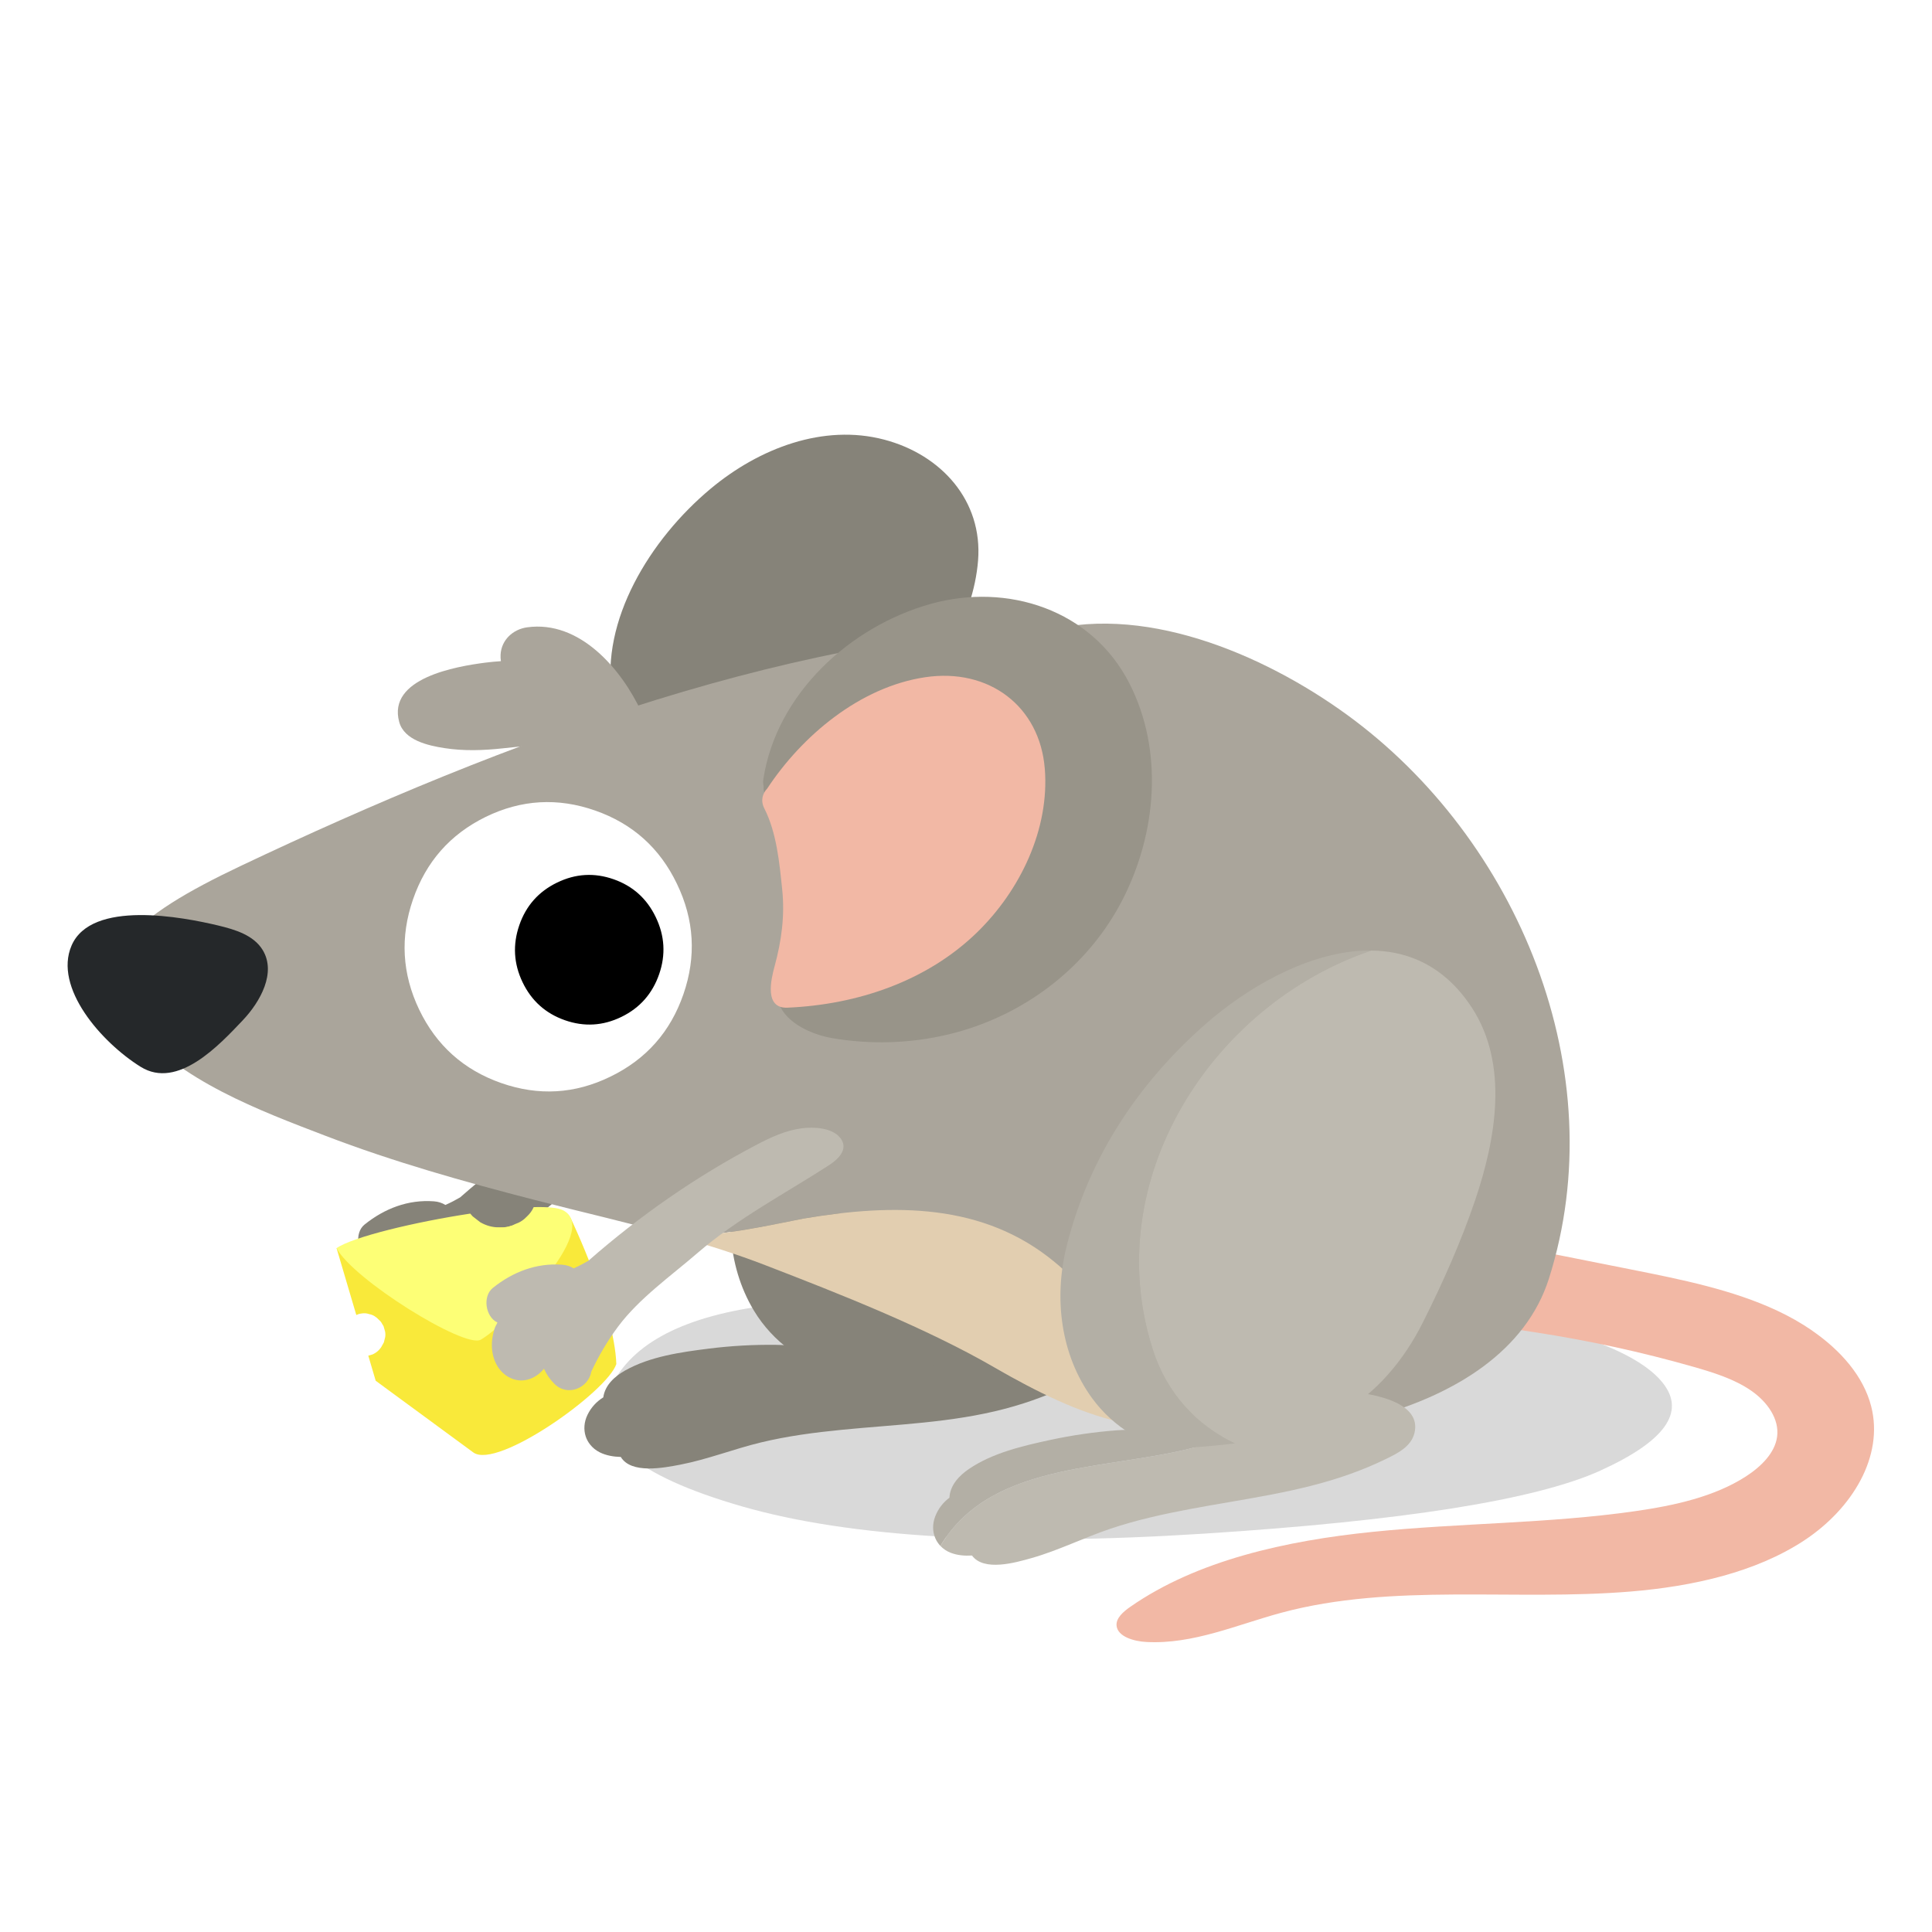
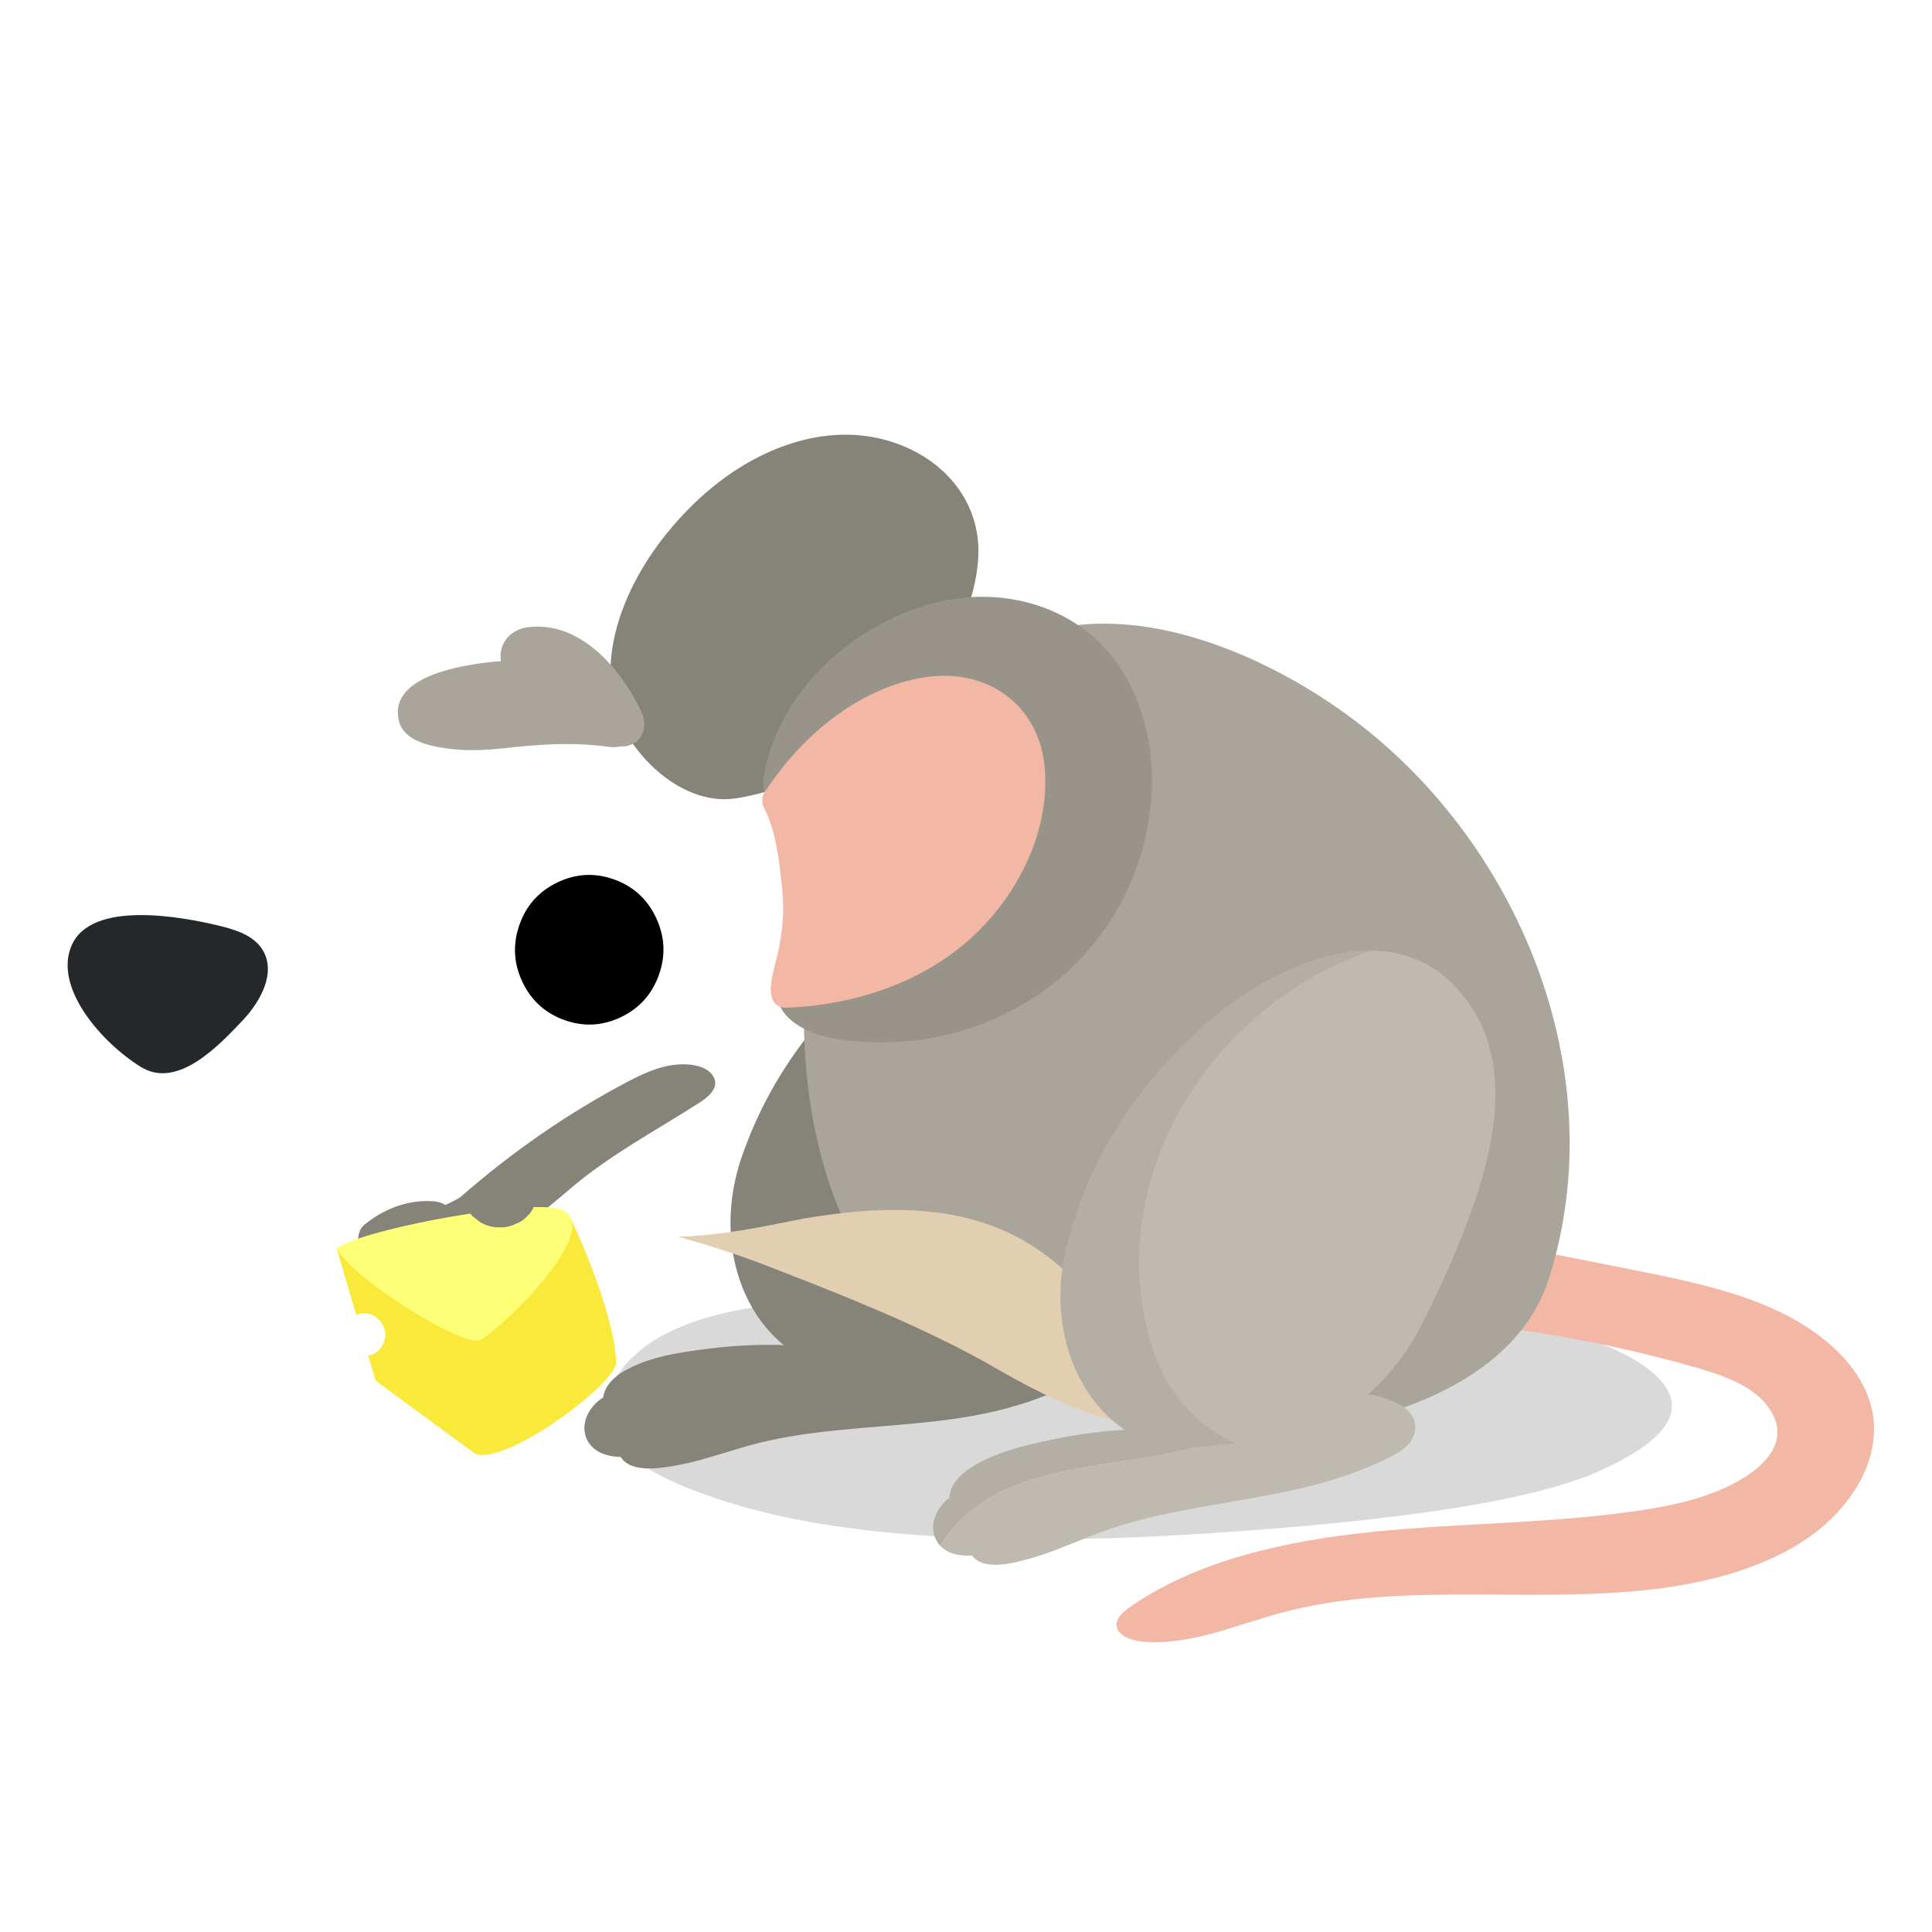
<svg xmlns="http://www.w3.org/2000/svg" fill="none" height="200" viewBox="0 0 200 200" width="200">
  <path d="m0 0h200v200h-200z" fill="#fff" />
  <path d="m73.723 111.257c-.827-1.098-2.773-1.176-3.993-1.02-1.676.215-3.224.939-4.71 1.719-6.248 3.281-12.08 7.342-17.394 12.001-.496.288-1.002.553-1.518.778-.346-.212-.752-.344-1.18-.374-2.676-.202-5.121.742-7.188 2.403-1.087.873-.762 2.981.456 3.569.007.002.013.005.02.007-.033.066-.063.132-.093.197-.15.258-.251.535-.303.823-.045.161-.083.326-.11.492-.261 1.512.193 3.246 1.573 4.086 1.335.813 2.849.321 3.75-.812.258.585.611 1.1 1.09 1.575 1.375 1.365 3.535.396 3.81-1.27.777-1.668 1.704-3.233 2.793-4.692 2.17-2.902 5.474-5.237 8.195-7.587 4.136-3.571 8.999-6.113 13.566-9.058.94-.606 2.132-1.651 1.238-2.837z" fill="#868379" />
  <path d="m165.669 152.235c6.674-3.029 8.838-6.042 6.491-9.04-2.348-3.006-8.623-5.467-18.83-7.38-10.206-1.924-22.98-2.799-38.328-2.633-15.339.167-27.347.838-36.025 2.019-8.678 1.189-13.992 4.142-15.941 8.859-1.949 4.72 2.653 8.682 13.806 11.89 11.146 3.198 27.067 4.135 47.766 2.815 20.69-1.323 34.377-3.499 41.061-6.527z" fill="#000" opacity=".15" />
  <path d="m59.078 126.1-6.145.787c-.353.129-.727.187-1.12.172h-.14c-.02 0-.04 0-.058 0l-16.775 2.148s1.025 3.47 2.044 6.921c.16-.079.333-.132.519-.152.278-.053.549-.033.809.058.266.046.504.154.717.326.023.017.045.033.068.05.007.005.015.013.022.018.058.05.338.318.388.376.068.078.103.162.16.257.135.223.103.149.143.24.01.023.15.518.155.543.035.184.038.383.01.568-.01.065-.11.462-.133.53-.005.012-.01.025-.015.038-.085.154-.17.308-.256.461 0 .003-.005.008-.008.011-.005.007-.01.017-.015.025-.015.02-.03.04-.045.063-.215.293-.488.512-.819.664-.153.045-.306.088-.459.133.454 1.535.767 2.598.767 2.598l6.035 4.432c1.355.997 2.713 1.991 4.069 2.988 2.475 1.82 13.877-6.307 14.806-9.149-.205-5.717-4.725-15.098-4.725-15.098z" fill="#f9e93a" />
  <path d="m58.269 125.28c-.524-.263-1.603-.354-3.021-.318-.16.356-.386.674-.681.949-.353.381-.769.651-1.253.81-.464.245-.962.358-1.498.338h-.14c-.702 0-1.355-.182-1.964-.535-.263-.204-.524-.409-.787-.613-.088-.091-.165-.185-.245-.28-5.729.87-12.128 2.407-13.839 3.573 1.663 3.223 13.25 10.422 14.924 9.483 2.5-1.406 12.624-11.35 8.505-13.407z" fill="#fdff76" />
-   <path d="m187.59 137.738c-1.125-.775-2.343-1.464-3.61-2.057-4.64-2.171-9.919-3.228-15.117-4.263-3.863-.767-7.726-1.537-11.589-2.305-4.783-.951-10.199 3.11-5.6 6.593 1.897 1.436 4.615 1.812 7.158 2.201 5.597.853 11.113 2.054 16.487 3.589 2.112.603 4.246 1.279 5.952 2.458 1.707 1.179 2.939 2.961 2.694 4.775-.223 1.664-1.629 3.077-3.24 4.117-3.251 2.097-7.405 3.011-11.489 3.594-8.944 1.28-18.093 1.216-27.104 2.133-9.012.916-18.201 2.95-25.11 7.753-.747.52-1.523 1.189-1.433 1.986.125 1.096 1.746 1.596 3.091 1.666 4.853.255 9.37-1.792 13.987-3.033 11.517-3.097 24.078-1.192 36.143-2.191 6.416-.533 12.922-1.979 17.943-5.278 5.02-3.301 8.267-8.73 6.955-13.879-.792-3.107-3.127-5.79-6.126-7.857z" fill="#f2b8a5" />
+   <path d="m187.59 137.738c-1.125-.775-2.343-1.464-3.61-2.057-4.64-2.171-9.919-3.228-15.117-4.263-3.863-.767-7.726-1.537-11.589-2.305-4.783-.951-10.199 3.11-5.6 6.593 1.897 1.436 4.615 1.812 7.158 2.201 5.597.853 11.113 2.054 16.487 3.589 2.112.603 4.246 1.279 5.952 2.458 1.707 1.179 2.939 2.961 2.694 4.775-.223 1.664-1.629 3.077-3.24 4.117-3.251 2.097-7.405 3.011-11.489 3.594-8.944 1.28-18.093 1.216-27.104 2.133-9.012.916-18.201 2.95-25.11 7.753-.747.52-1.523 1.189-1.433 1.986.125 1.096 1.746 1.596 3.091 1.666 4.853.255 9.37-1.792 13.987-3.033 11.517-3.097 24.078-1.192 36.143-2.191 6.416-.533 12.922-1.979 17.943-5.278 5.02-3.301 8.267-8.73 6.955-13.879-.792-3.107-3.127-5.79-6.126-7.857" fill="#f2b8a5" />
  <g fill="#868379">
    <path d="m105.816 137.579c-.053-.013-.105-.026-.153-.036-3.112-.711-6.321-.552-9.482-.396-.559.028-1.127.068-1.696.119-2.062.176-4.169.492-6.188.966-1.263.296-2.51.816-3.785 1.028-1.388.232-2.824-.028-4.219-.043-2.31-.026-4.62.103-6.912.391-2.891.363-6.08.81-8.663 2.261-1.065.599-2.089 1.502-2.265 2.784-.681.424-1.258 1.027-1.638 1.815-.358.742-.408 1.529-.183 2.226.1.308.258.596.464.853.256.321.586.596.992.798.671.333 1.421.456 2.177.479 1.075 1.782 4.427 1.128 6.15.798 2.841-.548 5.547-1.626 8.355-2.302 2.763-.666 5.587-1.035 8.413-1.312 5.627-.556 11.344-.722 16.843-2.171 1.282-.338 2.555-.74 3.795-1.217 1.238-.474 2.723-1.044 3.177-2.44.922-2.837-3.109-4.104-5.179-4.594z" />
    <path d="m120.677 98.794c-1.348-2.496-3.069-4.202-5.018-5.288-1.491-.83-3.114-1.29-4.808-1.459-.481-.048-.964-.076-1.455-.078-5.612-.028-11.773 2.832-16.297 6.153-7.423 5.449-13.235 12.673-16.327 21.683-1.781 5.187-1.596 11.09 1.268 15.861.975 1.623 2.28 3.023 3.793 4.129 1.007.734 3.157 1.443 4.359 1.724.596.138 1.215.154 1.826.161 1.431.015 2.909.015 4.397-.038 3.828-.133 7.739-.621 11.156-2.16 3.881-1.749 7.015-4.96 9.239-8.561 2.373-3.839 4.688-8.014 6.501-12.15 2.684-6.121 4.743-13.713 1.366-19.972z" />
    <path d="m92.54 74.372c4.557-4.329 8.23-10.348 8.709-16.345.493-6.194-3.808-10.964-9.728-12.519-6.258-1.643-12.899.863-17.965 5.091-6.278 5.242-11.426 13.69-10.179 21.458.822 5.108 6.802 11.58 12.907 10.573 6.02-.994 11.797-4.023 16.254-8.258z" />
  </g>
  <path d="m139.374 73.943c-8.621-6.252-21.333-11.701-32.013-8.379-24.776 7.705-28.326 41.448-20.305 60.125 4.562 10.628 20.095 19.769 31.349 22.054 12.731 2.582 37.18-.417 41.938-15.381 6.799-21.385-3.187-45.524-20.969-58.419z" fill="#aaa59b" />
-   <path d="m140.04 78.819c-6.902-8.185-16.813-13.957-27.635-13.957-28.954 0-60.435 11.951-87.494 24.782-11.088 5.257-16.512 9.765-11.106 16.391 4.76 5.835 13.092 8.94 19.892 11.544 7.037 2.696 14.305 4.743 21.593 6.623 4.965 1.282 9.991 2.423 14.939 3.816 4.339-.108 8.555-.992 12.955-1.878 9.45-1.587 18.639-1.587 25.99 4.495 4.837 3.9 8.245 10.53 7.493 16.714 4.745.936 9.628.487 15.034-2.246 25.511-12.89 24.942-46.605 8.343-66.289z" fill="#aaa59b" />
  <path d="m109.168 130.641c-7.351-6.083-16.54-6.083-25.99-4.496-4.399.886-8.616 1.77-12.955 1.878 3.034.856 6.038 1.805 8.979 2.941 7.751 2.99 16.572 6.458 23.759 10.6 4.382 2.527 8.571 4.616 12.852 5.611.281.065.564.123.845.179.751-6.184-2.656-12.814-7.494-16.713z" fill="#e2ceb0" />
  <path d="m124.853 149.497c1.982-.599 3.963-2.403 4.702-4.617-2.036.359-4.108.856-6.08 1.505-1.232.406-2.432 1.032-3.683 1.355-1.362.353-2.815.22-4.206.326-2.302.176-4.594.507-6.852.994-2.848.613-5.987 1.34-8.435 3.011-1.01.689-1.952 1.678-2.014 2.971-.644.482-1.165 1.133-1.476 1.951-.293.769-.276 1.559.01 2.233.125.298.308.571.534.811 5.449-9.152 18.241-7.686 27.503-10.538z" fill="#b3afa5" />
  <path d="m140.874 144.201c-.052-.007-.105-.015-.155-.022-3.162-.437-6.343 0-9.482.436-.557.076-1.118.167-1.679.265-.739 2.214-2.721 4.018-4.702 4.617-9.262 2.852-22.052 1.385-27.503 10.537.281.298.634.543 1.057.707.699.272 1.453.33 2.212.287 1.223 1.681 4.507.737 6.196.255 2.783-.792 5.386-2.105 8.124-3.026 2.696-.906 5.477-1.519 8.268-2.044 5.559-1.045 11.238-1.714 16.592-3.637 1.25-.449 2.483-.962 3.675-1.545 1.193-.58 2.621-1.279 2.954-2.711.674-2.905-3.452-3.816-5.557-4.124z" fill="#bebab0" />
  <path d="m119.342 139.711c-5.635-17.518 6.1-35.726 22.622-41.311-.484-.005-.97.008-1.456.048-5.591.462-11.484 3.851-15.702 7.557-6.925 6.077-12.091 13.783-14.396 23.03-1.325 5.323-.634 11.189 2.631 15.689 1.11 1.529 2.533 2.812 4.136 3.781 1.067.643 3.269 1.161 4.492 1.335.606.086 1.222.048 1.834 0 1.425-.111 2.898-.24 4.376-.424-3.988-1.855-7.094-5.189-8.535-9.707z" fill="#b3afa5" />
  <path d="m152.333 104.261c-1.558-2.368-3.419-3.918-5.454-4.829-1.556-.697-3.214-1.012-4.915-1.032-16.522 5.583-28.257 23.79-22.623 41.312 1.441 4.517 4.548 7.851 8.536 9.707 3.803-.47 7.656-1.298 10.925-3.13 3.716-2.082 6.562-5.555 8.466-9.339 2.031-4.033 3.978-8.394 5.428-12.675 2.145-6.33 3.543-14.076-.363-20.017z" fill="#bebab0" />
-   <path d="m87.001 117.819c-.827-1.098-2.773-1.176-3.993-1.02-1.676.215-3.224.939-4.71 1.719-6.248 3.281-12.08 7.342-17.394 12.001-.496.288-1.002.553-1.518.778-.346-.212-.752-.344-1.18-.374-2.676-.202-5.121.742-7.188 2.403-1.087.873-.762 2.981.456 3.569.007.002.013.005.02.007-.033.066-.063.132-.093.197-.15.258-.251.535-.303.823-.045.162-.083.326-.11.492-.261 1.512.193 3.246 1.573 4.086 1.335.813 2.849.321 3.75-.812.258.585.611 1.1 1.09 1.575 1.375 1.365 3.535.396 3.811-1.27.777-1.668 1.704-3.233 2.793-4.692 2.17-2.902 5.474-5.237 8.195-7.587 4.136-3.571 8.999-6.113 13.566-9.058.94-.606 2.132-1.651 1.238-2.837z" fill="#bebab0" />
  <path d="m66.408 73.719c-2.057-4.432-6.378-9.54-11.845-8.778-1.45.202-2.658 1.295-2.743 2.824-.013.232 0 .459.033.679-.541.035-1.082.086-1.623.154-2.984.386-10.149 1.595-8.904 6.141.519 1.901 3.009 2.446 4.672 2.703 2.027.316 4.036.245 6.068.023 3.841-.419 7.178-.676 11.051-.139.371.051.737.03 1.075-.051.483.033.975-.066 1.37-.3 1.185-.699 1.39-2.087.847-3.256z" fill="#aaa59b" />
  <path d="m116.919 70.748c-3.896-7.635-12.619-10.459-20.588-8.228-8.328 2.332-15.944 9.288-17.309 18.129-.043.268-.025.517.025.747-.022.295.018.606.158.926 1.521 3.501 2.515 7.249 2.851 11.06.153 1.731.178 3.478.083 5.214-.025.472-.078.947-.135 1.421-.313.126-.601.361-.829.722-2.37 3.778 1.791 6.188 4.97 6.728 3.976.677 8.044.561 11.973-.371 7.716-1.827 14.491-6.897 18.126-14.035 3.482-6.837 4.231-15.345.671-22.319z" fill="#989489" />
  <path d="m108.156 79.577c-.511-6.451-5.767-10.457-12.384-9.47-6.777 1.012-12.754 6.08-16.334 11.499-.003.005-.005.01-.007.015-.493.51-.719 1.259-.311 2.062 1.283 2.519 1.568 5.646 1.854 8.41.281 2.706-.073 5.303-.782 7.91-.381 1.4-1.097 4.414 1.328 4.311 7.228-.311 14.413-2.736 19.596-7.766 4.502-4.369 7.538-10.707 7.042-16.971z" fill="#f2b8a5" />
  <path d="m14.562 110.437c3.838 2.392 8.162-2.28 10.552-4.798 1.869-1.969 3.492-4.957 2.084-7.285-.934-1.545-2.849-2.123-4.595-2.542-3.653-.876-13.143-2.703-15.197 2.077-1.866 4.346 3.064 9.995 7.155 12.549z" fill="#25282a" />
  <path d="m61.62 83.91c-3.878-1.36-7.659-1.141-11.341.654-3.673 1.8-6.18 4.646-7.526 8.543-1.345 3.897-1.132 7.698.639 11.406 1.781 3.71 4.612 6.244 8.49 7.602 3.868 1.355 7.638 1.133 11.311-.664 3.693-1.792 6.21-4.636 7.556-8.533 1.345-3.897 1.122-7.703-.669-11.416-1.771-3.705-4.592-6.237-8.46-7.592z" fill="#fff" />
  <path d="m57.657 91.371c-1.907.929-3.204 2.395-3.896 4.397-.699 2.022-.586 3.993.336 5.914.922 1.921 2.382 3.231 4.384 3.932 1.994.699 3.943.583 5.85-.346 1.907-.928 3.207-2.405 3.906-4.427.692-2.001.576-3.962-.346-5.883-.919-1.926-2.377-3.238-4.369-3.937-2.002-.702-3.956-.583-5.862.351z" fill="#000" />
</svg>